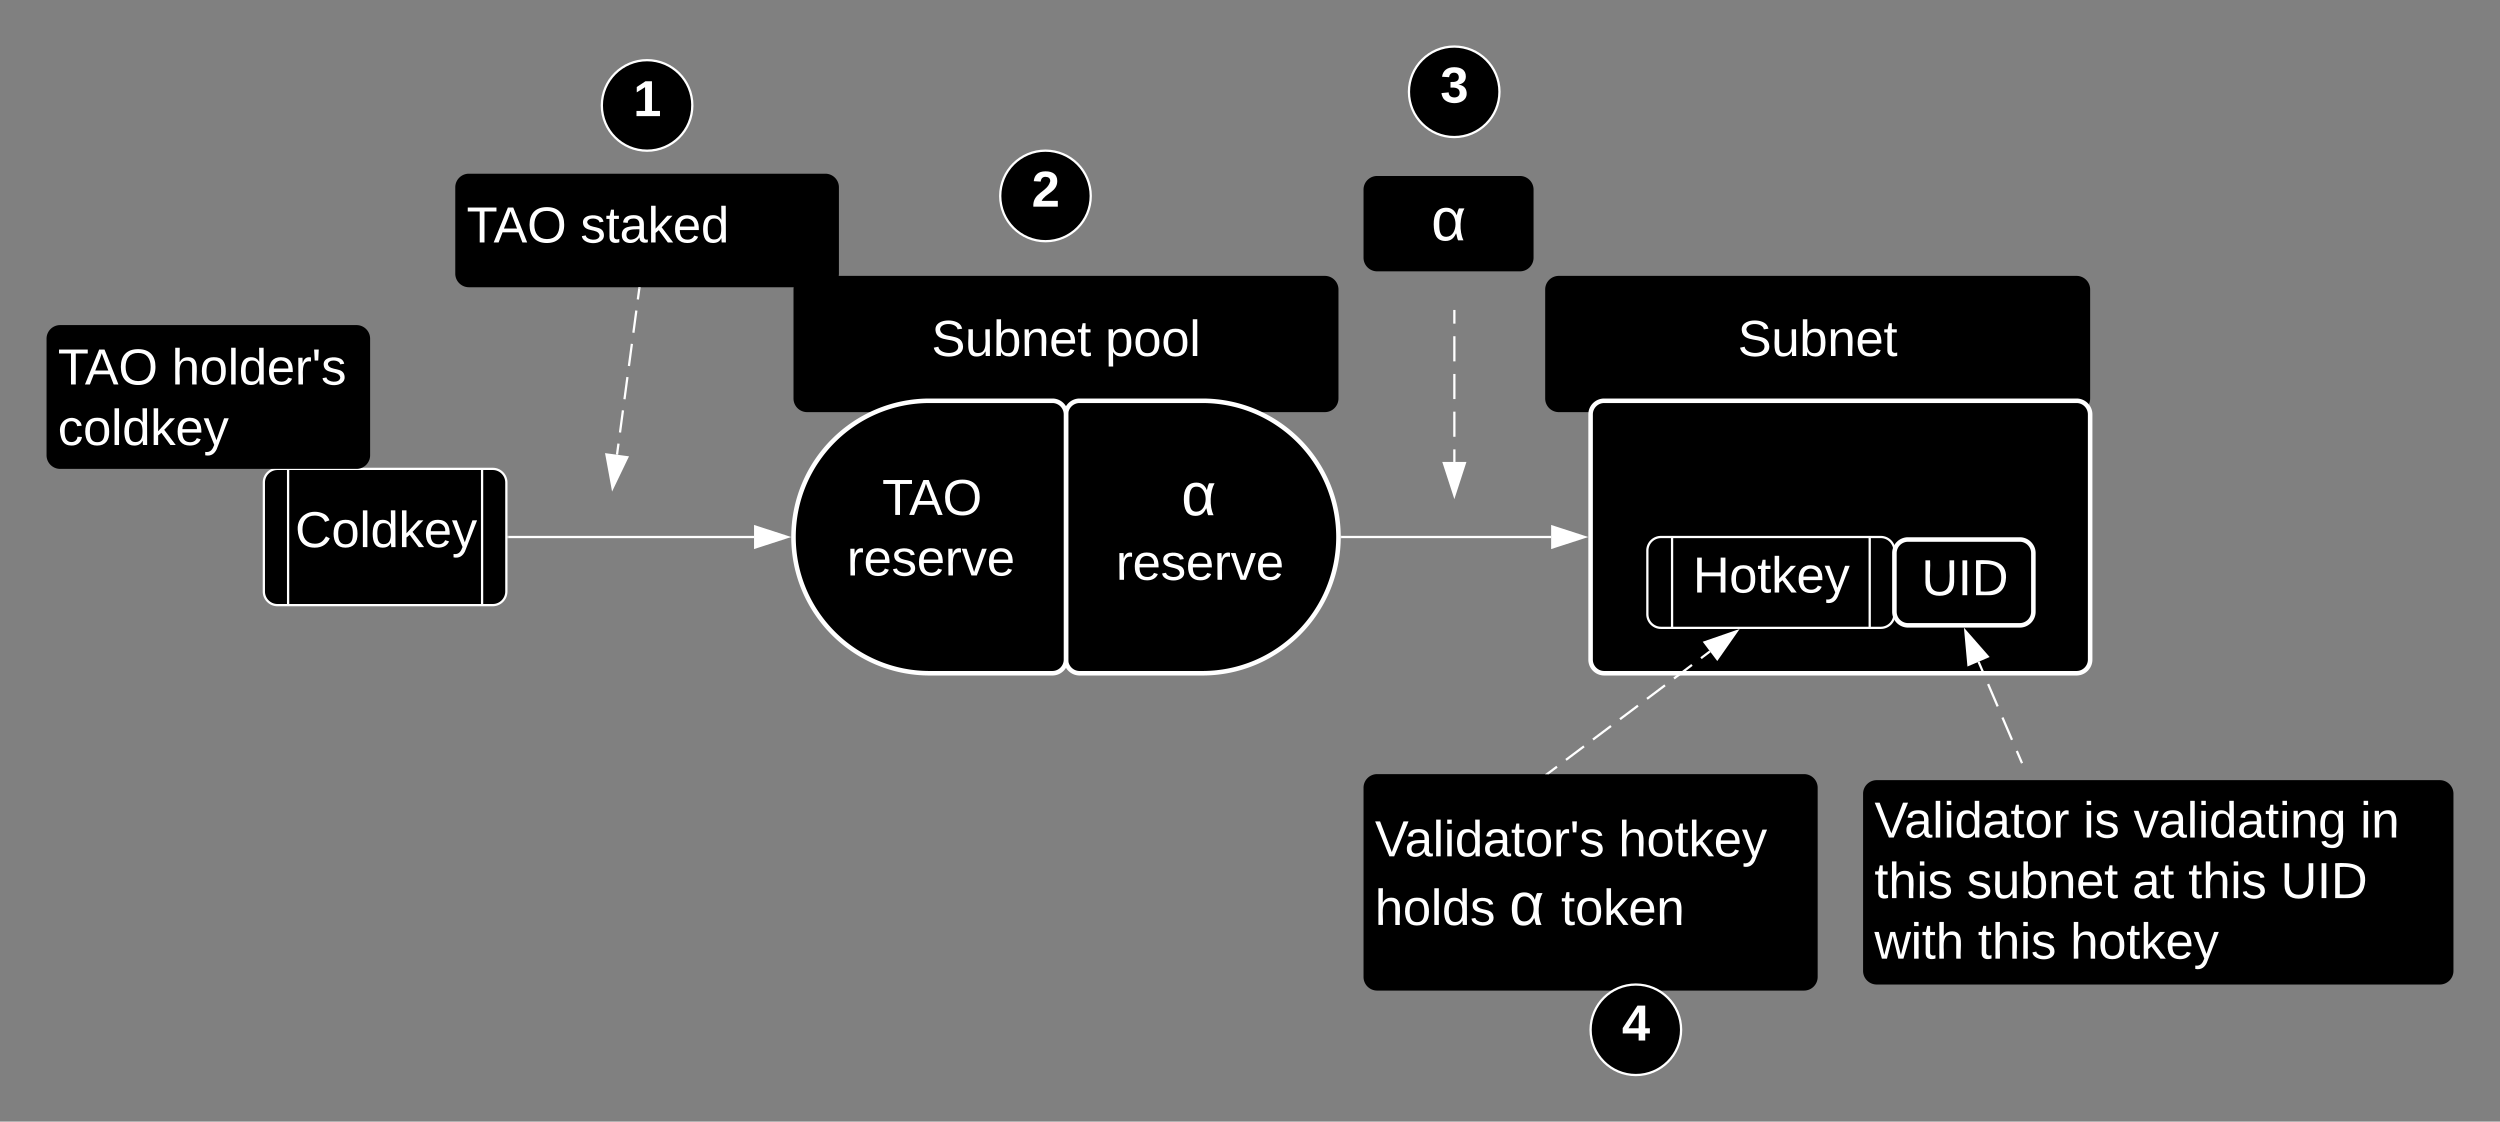
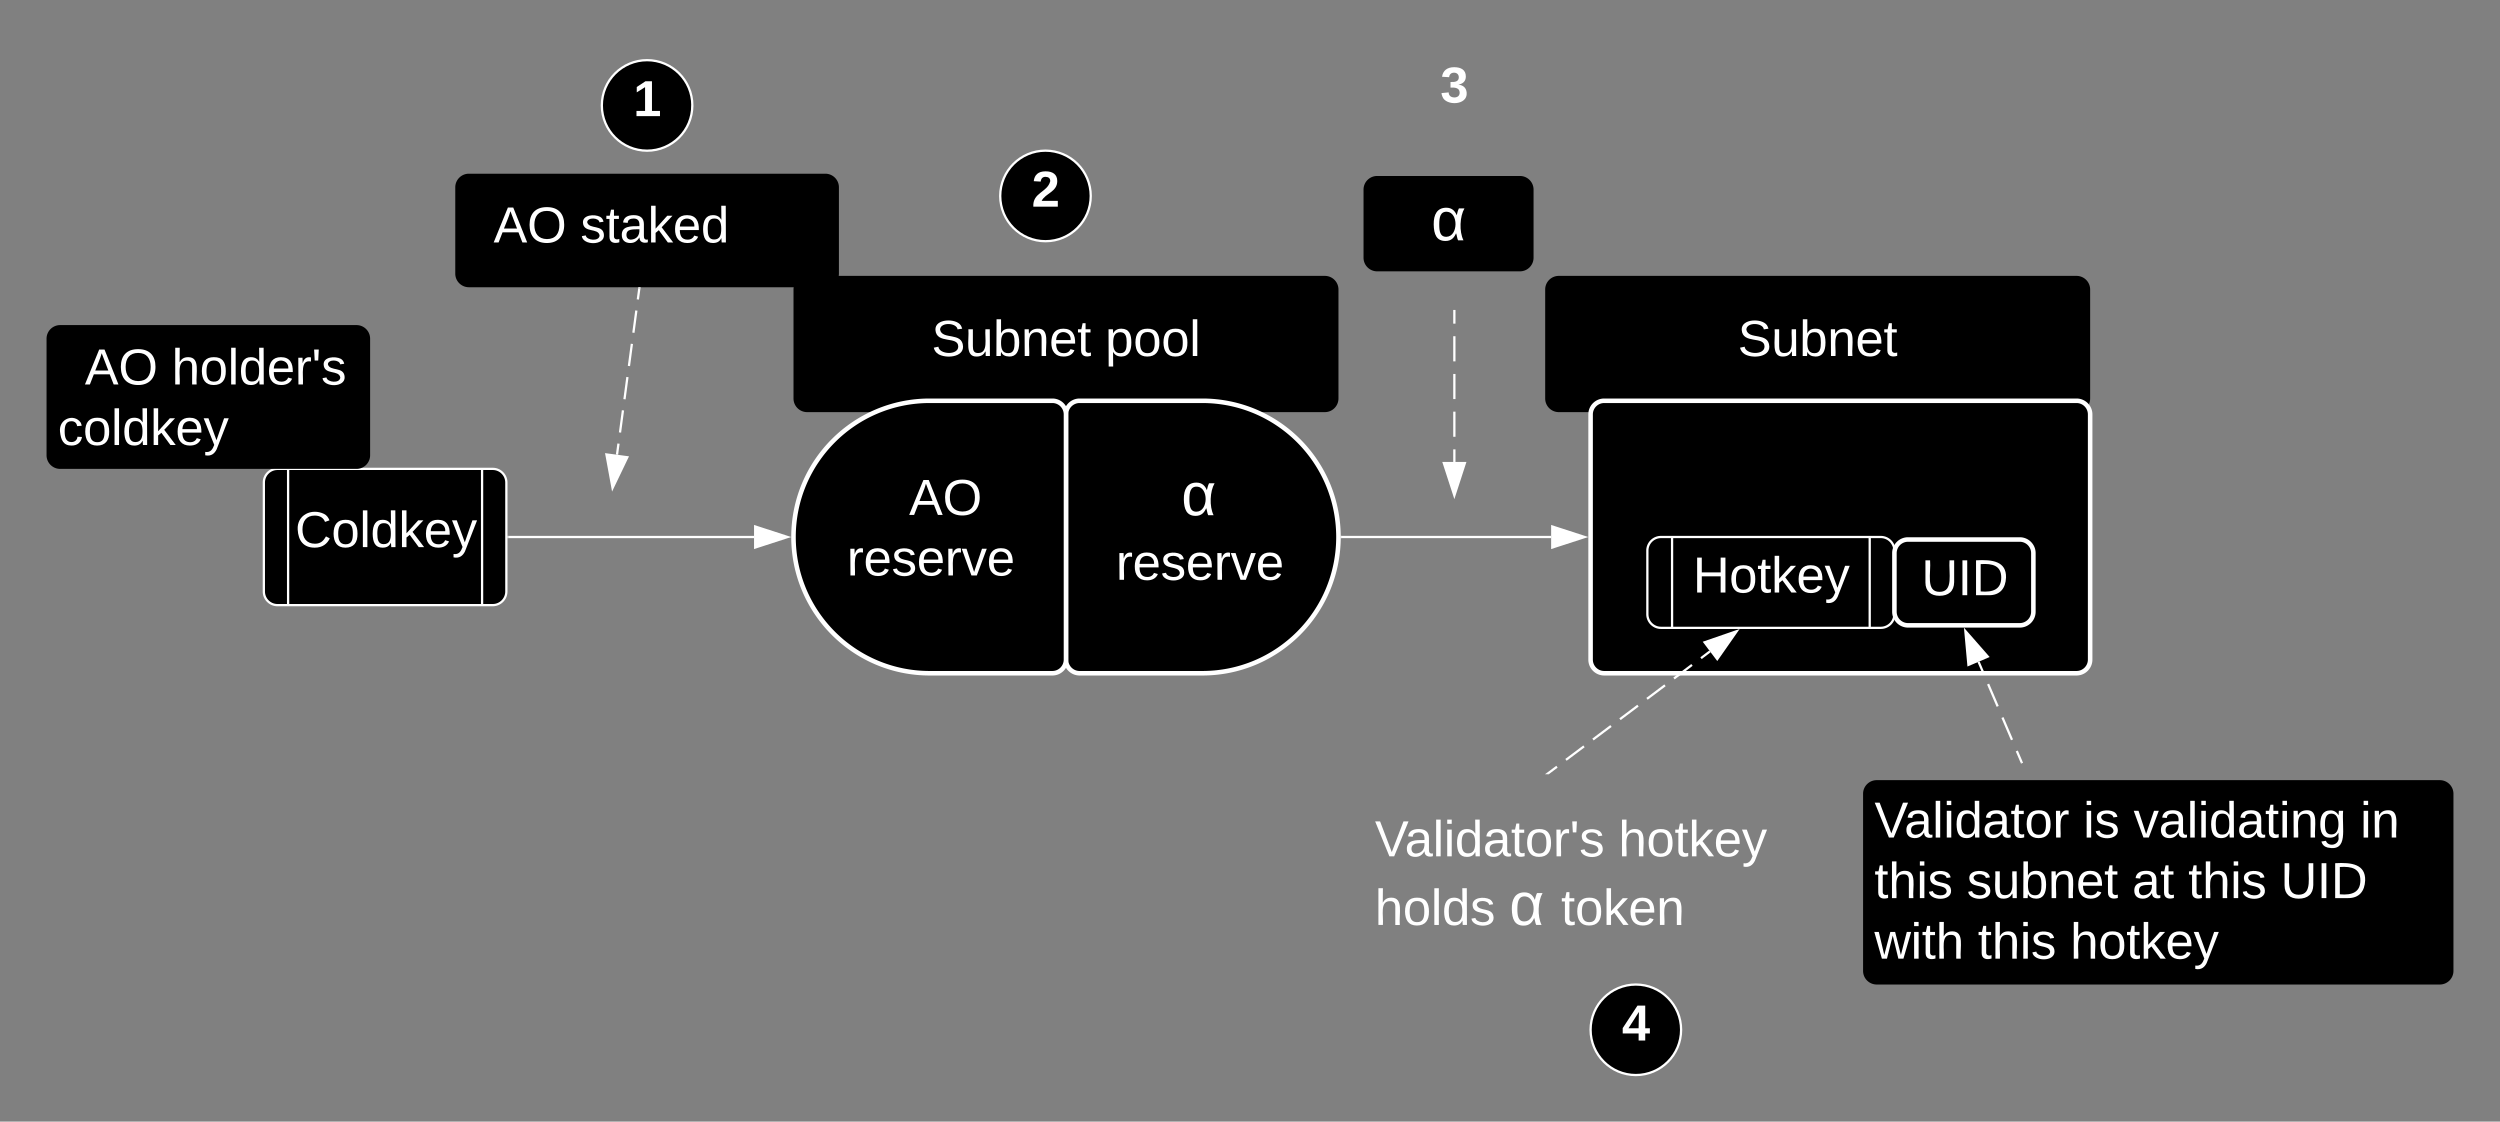
<svg xmlns="http://www.w3.org/2000/svg" xmlns:ns1="lucid" xmlns:xlink="http://www.w3.org/1999/xlink" width="1101" height="493.95">
  <rect width="100%" height="100%" fill="#808080" stroke="none" />
  <g transform="translate(-79.5 36.5)" ns1:page-tab-id="0_0">
    <path d="M428.96 91a6 6 0 0 1 6-6h228a6 6 0 0 1 6 6v48a6 6 0 0 1-6 6h-228a6 6 0 0 1-6-6z" stroke="#000" stroke-opacity="0" stroke-width="2" />
    <use xlink:href="#a" transform="matrix(1,0,0,1,433.959,90) translate(55.772 30.278)" />
    <use xlink:href="#b" transform="matrix(1,0,0,1,433.959,90) translate(132.315 30.278)" />
    <path d="M760 91a6 6 0 0 1 6-6h228a6 6 0 0 1 6 6v48a6 6 0 0 1-6 6H766a6 6 0 0 1-6-6z" stroke="#000" stroke-opacity="0" stroke-width="2" />
    <use xlink:href="#c" transform="matrix(1,0,0,1,765,90) translate(79.815 30.278)" />
    <path d="M548.96 146a6 6 0 0 1 6-6h54c33.14 0 60 26.86 60 60s-26.86 60-60 60h-54a6 6 0 0 1-6-6z" stroke="#fff" stroke-width="2" />
    <use xlink:href="#d" transform="matrix(1,0,0,1,553.959,145) translate(45.796 45.396)" />
    <use xlink:href="#e" transform="matrix(1,0,0,1,553.959,145) translate(17.025 73.84)" />
    <path d="M548.96 146a6 6 0 0 0-6-6h-54c-33.14 0-60 26.86-60 60s26.86 60 60 60h54a6 6 0 0 0 6-6z" stroke="#fff" stroke-width="2" />
    <use xlink:href="#f" transform="matrix(1,0,0,1,433.959,145) translate(34.03 45.278)" />
    <use xlink:href="#g" transform="matrix(1,0,0,1,433.959,145) translate(18.53 71.944)" />
    <path d="M780 146a6 6 0 0 1 6-6h208a6 6 0 0 1 6 6v108a6 6 0 0 1-6 6H786a6 6 0 0 1-6-6z" stroke="#fff" stroke-width="2" />
    <path d="M195.7 176a6 6 0 0 1 6-6h94.8a6 6 0 0 1 6 6v48a6 6 0 0 1-6 6h-94.8a6 6 0 0 1-6-6z" stroke="#fff" />
    <path d="M206.38 170v60m85.43-60v60" stroke="#fff" fill="none" />
    <use xlink:href="#h" transform="matrix(1,0,0,1,214.048,175) translate(-4.562 29.444)" />
    <path d="M280 46a6 6 0 0 1 6-6h156.96a6 6 0 0 1 6 6v38a6 6 0 0 1-6 6H286a6 6 0 0 1-6-6z" stroke="#000" stroke-opacity="0" />
    <use xlink:href="#i" transform="matrix(1,0,0,1,285,45) translate(0 25.278)" />
    <use xlink:href="#j" transform="matrix(1,0,0,1,285,45) translate(50.123 25.278)" />
-     <path d="M680 310.42a6 6 0 0 1 6-6h188a6 6 0 0 1 6 6v83.33a6 6 0 0 1-6 6H686a6 6 0 0 1-6-6z" stroke="#000" stroke-opacity="0" />
    <use xlink:href="#k" transform="matrix(1,0,0,1,685,309.417) translate(0 31.215)" />
    <use xlink:href="#l" transform="matrix(1,0,0,1,685,309.417) translate(107.284 31.215)" />
    <use xlink:href="#m" transform="matrix(1,0,0,1,685,309.417) translate(0 61.438)" />
    <use xlink:href="#n" transform="matrix(1,0,0,1,685,309.417) translate(59.198 61.438)" />
    <use xlink:href="#o" transform="matrix(1,0,0,1,685,309.417) translate(82.012 61.438)" />
    <path d="M303.5 200h108.07" stroke="#fff" fill="none" />
    <path d="M303.5 200.47h-.5v-.94h.5z" stroke="#fff" stroke-width=".05" fill="#fff" />
    <path d="M426.34 200l-14.26 4.63v-9.26z" stroke="#fff" fill="#fff" />
    <path d="M100 112.67a6 6 0 0 1 6-6h130.5a6 6 0 0 1 6 6V164a6 6 0 0 1-6 6H106a6 6 0 0 1-6-6z" stroke="#000" stroke-opacity="0" />
    <use xlink:href="#i" transform="matrix(1,0,0,1,105,111.667) translate(0 21.153)" />
    <use xlink:href="#p" transform="matrix(1,0,0,1,105,111.667) translate(50.123 21.153)" />
    <use xlink:href="#q" transform="matrix(1,0,0,1,105,111.667) translate(0 47.819)" />
    <path d="M805 206a6 6 0 0 1 6-6h96.8a6 6 0 0 1 6 6v28a6 6 0 0 1-6 6H811a6 6 0 0 1-6-6z" stroke="#fff" />
    <path d="M815.88 200v40m87.04-40v40" stroke="#fff" fill="none" />
    <use xlink:href="#r" transform="matrix(1,0,0,1,823.6,205) translate(1.463 19.444)" />
    <path d="M913.8 207.1a6 6 0 0 1 6-6H969a6 6 0 0 1 6 6v25.8a6 6 0 0 1-6 6h-49.2a6 6 0 0 1-6-6z" stroke="#fff" stroke-width="2" />
    <use xlink:href="#s" transform="matrix(1,0,0,1,918.8,206.111) translate(6.926 19.528)" />
    <path d="M832.58 250.36l-3.96 3m-3.97 2.97l-7.92 5.98m-3.97 3l-7.92 5.96m-3.97 3l-7.93 5.96m-3.96 3l-7.93 5.96m-3.96 3l-7.94 5.96m-3.96 3l-3.97 2.98" stroke="#fff" fill="none" />
    <path d="M844.37 241.47l-8.6 12.3-5.58-7.4z" stroke="#fff" fill="#fff" />
    <path d="M761.48 304.42h-1.44l.92-.7z" stroke="#fff" stroke-width=".05" fill="#fff" />
    <path d="M950.86 254.95l2.1 4.9m2.1 4.92l4.22 9.83m2.1 4.9l4.2 9.83m2.12 4.9l2.1 4.92" stroke="#fff" fill="none" />
    <path d="M945.04 241.38l9.88 11.28-8.52 3.65z" stroke="#fff" fill="#fff" />
    <path d="M969.8 299.14l.2.47M670.46 200h92.16" stroke="#fff" fill="none" />
    <path d="M670.47 200.47h-.53l.02-.47-.02-.47h.53z" stroke="#fff" stroke-width=".05" fill="#fff" />
    <path d="M777.38 200l-14.26 4.63v-9.26z" stroke="#fff" fill="#fff" />
    <path d="M361.06 90.5l-.66 4.88m-.65 4.88l-1.3 9.77m-.67 4.9l-1.3 9.76m-.66 4.87l-1.3 9.77m-.67 4.88l-1.3 9.77m-.67 4.88l-.65 4.88" stroke="#fff" fill="none" />
    <path d="M361.53 90.57l-.94-.13.05-.44h.96z" stroke="#fff" stroke-width=".05" fill="#fff" />
    <path d="M349.27 178.4l-2.7-14.76 9.2 1.23z" stroke="#fff" fill="#fff" />
    <path d="M900 313.08a6 6 0 0 1 6-6h248a6 6 0 0 1 6 6v78a6 6 0 0 1-6 6H906a6 6 0 0 1-6-6z" stroke="#000" stroke-opacity="0" />
    <use xlink:href="#t" transform="matrix(1,0,0,1,905,312.083) translate(0 20.278)" />
    <use xlink:href="#u" transform="matrix(1,0,0,1,905,312.083) translate(91.975 20.278)" />
    <use xlink:href="#v" transform="matrix(1,0,0,1,905,312.083) translate(114.136 20.278)" />
    <use xlink:href="#w" transform="matrix(1,0,0,1,905,312.083) translate(213.951 20.278)" />
    <use xlink:href="#x" transform="matrix(1,0,0,1,905,312.083) translate(0 46.944)" />
    <use xlink:href="#y" transform="matrix(1,0,0,1,905,312.083) translate(40.679 46.944)" />
    <use xlink:href="#z" transform="matrix(1,0,0,1,905,312.083) translate(113.519 46.944)" />
    <use xlink:href="#x" transform="matrix(1,0,0,1,905,312.083) translate(138.21 46.944)" />
    <use xlink:href="#A" transform="matrix(1,0,0,1,905,312.083) translate(178.889 46.944)" />
    <use xlink:href="#B" transform="matrix(1,0,0,1,905,312.083) translate(0 73.611)" />
    <use xlink:href="#x" transform="matrix(1,0,0,1,905,312.083) translate(45.556 73.611)" />
    <use xlink:href="#C" transform="matrix(1,0,0,1,905,312.083) translate(86.235 73.611)" />
    <path d="M680 47a6 6 0 0 1 6-6h62.88a6 6 0 0 1 6 6v30a6 6 0 0 1-6 6H686a6 6 0 0 1-6-6z" />
    <g>
      <use xlink:href="#D" transform="matrix(1,0,0,1,685,46) translate(24.796 23.333)" />
    </g>
    <path d="M720 100.5v5.54m0 5.53v11.08m0 5.54v11.06m0 5.54v11.07m0 5.54v5.55M720 100.5v-.5" stroke="#fff" fill="none" />
    <path d="M720 181.72l-4.63-14.27h9.26z" stroke="#fff" fill="#fff" />
    <path d="M384.4 9.93c0 11-8.9 19.93-19.92 19.93-11 0-19.93-8.92-19.93-19.93 0-11 8.92-19.93 19.93-19.93 11 0 19.93 8.92 19.93 19.93z" stroke="#fff" />
    <g>
      <use xlink:href="#E" transform="matrix(1,0,0,1,349.548,-5) translate(8.832 19.653)" />
    </g>
-     <path d="M739.86 3.93c0 11-8.92 19.93-19.93 19.93-11 0-19.93-8.92-19.93-19.93 0-11 8.92-19.93 19.93-19.93 11 0 19.93 8.92 19.93 19.93z" stroke="#fff" />
    <g>
      <use xlink:href="#F" transform="matrix(1,0,0,1,705,-11) translate(8.832 19.653)" />
    </g>
    <path d="M819.86 417c0 11.02-8.92 19.95-19.93 19.95-11 0-19.93-8.93-19.93-19.94 0-11 8.92-19.92 19.93-19.92 11 0 19.93 8.93 19.93 19.94z" stroke="#fff" />
    <g>
      <use xlink:href="#G" transform="matrix(1,0,0,1,785,402.083) translate(8.832 19.653)" />
    </g>
    <path d="M559.86 49.8c0 11-8.92 19.93-19.93 19.93-11 0-19.93-8.93-19.93-19.94 0-11 8.92-19.94 19.93-19.94 11 0 19.93 8.93 19.93 19.94z" stroke="#fff" />
    <g>
      <use xlink:href="#H" transform="matrix(1,0,0,1,525,34.864) translate(8.832 19.653)" />
    </g>
    <defs>
      <path fill="#fff" d="M185-189c-5-48-123-54-124 2 14 75 158 14 163 119 3 78-121 87-175 55-17-10-28-26-33-46l33-7c5 56 141 63 141-1 0-78-155-14-162-118-5-82 145-84 179-34 5 7 8 16 11 25" id="I" />
      <path fill="#fff" d="M84 4C-5 8 30-112 23-190h32v120c0 31 7 50 39 49 72-2 45-101 50-169h31l1 190h-30c-1-10 1-25-2-33-11 22-28 36-60 37" id="J" />
      <path fill="#fff" d="M115-194c53 0 69 39 70 98 0 66-23 100-70 100C84 3 66-7 56-30L54 0H23l1-261h32v101c10-23 28-34 59-34zm-8 174c40 0 45-34 45-75 0-40-5-75-45-74-42 0-51 32-51 76 0 43 10 73 51 73" id="K" />
      <path fill="#fff" d="M117-194c89-4 53 116 60 194h-32v-121c0-31-8-49-39-48C34-167 62-67 57 0H25l-1-190h30c1 10-1 24 2 32 11-22 29-35 61-36" id="L" />
      <path fill="#fff" d="M100-194c63 0 86 42 84 106H49c0 40 14 67 53 68 26 1 43-12 49-29l28 8c-11 28-37 45-77 45C44 4 14-33 15-96c1-61 26-98 85-98zm52 81c6-60-76-77-97-28-3 7-6 17-6 28h103" id="M" />
      <path fill="#fff" d="M59-47c-2 24 18 29 38 22v24C64 9 27 4 27-40v-127H5v-23h24l9-43h21v43h35v23H59v120" id="N" />
      <g id="a">
        <use transform="matrix(0.062,0,0,0.062,0,0)" xlink:href="#I" />
        <use transform="matrix(0.062,0,0,0.062,14.815,0)" xlink:href="#J" />
        <use transform="matrix(0.062,0,0,0.062,27.16,0)" xlink:href="#K" />
        <use transform="matrix(0.062,0,0,0.062,39.506,0)" xlink:href="#L" />
        <use transform="matrix(0.062,0,0,0.062,51.852,0)" xlink:href="#M" />
        <use transform="matrix(0.062,0,0,0.062,64.198,0)" xlink:href="#N" />
      </g>
      <path fill="#fff" d="M115-194c55 1 70 41 70 98S169 2 115 4C84 4 66-9 55-30l1 105H24l-1-265h31l2 30c10-21 28-34 59-34zm-8 174c40 0 45-34 45-75s-6-73-45-74c-42 0-51 32-51 76 0 43 10 73 51 73" id="O" />
      <path fill="#fff" d="M100-194c62-1 85 37 85 99 1 63-27 99-86 99S16-35 15-95c0-66 28-99 85-99zM99-20c44 1 53-31 53-75 0-43-8-75-51-75s-53 32-53 75 10 74 51 75" id="P" />
      <path fill="#fff" d="M24 0v-261h32V0H24" id="Q" />
      <g id="b">
        <use transform="matrix(0.062,0,0,0.062,0,0)" xlink:href="#O" />
        <use transform="matrix(0.062,0,0,0.062,12.346,0)" xlink:href="#P" />
        <use transform="matrix(0.062,0,0,0.062,24.691,0)" xlink:href="#P" />
        <use transform="matrix(0.062,0,0,0.062,37.037,0)" xlink:href="#Q" />
      </g>
      <g id="c">
        <use transform="matrix(0.062,0,0,0.062,0,0)" xlink:href="#I" />
        <use transform="matrix(0.062,0,0,0.062,14.815,0)" xlink:href="#J" />
        <use transform="matrix(0.062,0,0,0.062,27.16,0)" xlink:href="#K" />
        <use transform="matrix(0.062,0,0,0.062,39.506,0)" xlink:href="#L" />
        <use transform="matrix(0.062,0,0,0.062,51.852,0)" xlink:href="#M" />
        <use transform="matrix(0.062,0,0,0.062,64.198,0)" xlink:href="#N" />
      </g>
      <path fill="#fff" d="M160 0c-6-11-7-31-12-42-11 26-28 46-63 46-53 0-69-39-70-98-1-60 21-100 75-100 34 0 52 20 62 45 3-14 7-29 13-41h33c-28 48-32 137-6 190h-32zM94-170c-40-2-46 34-46 75 0 39 4 76 44 74 69-3 71-145 2-149" id="R" />
      <use transform="matrix(0.074,0,0,0.074,0,0)" xlink:href="#R" id="d" />
      <path fill="#fff" d="M114-163C36-179 61-72 57 0H25l-1-190h30c1 12-1 29 2 39 6-27 23-49 58-41v29" id="S" />
      <path fill="#fff" d="M135-143c-3-34-86-38-87 0 15 53 115 12 119 90S17 21 10-45l28-5c4 36 97 45 98 0-10-56-113-15-118-90-4-57 82-63 122-42 12 7 21 19 24 35" id="T" />
      <path fill="#fff" d="M108 0H70L1-190h34L89-25l56-165h34" id="U" />
      <g id="e">
        <use transform="matrix(0.062,0,0,0.062,0,0)" xlink:href="#S" />
        <use transform="matrix(0.062,0,0,0.062,7.346,0)" xlink:href="#M" />
        <use transform="matrix(0.062,0,0,0.062,19.691,0)" xlink:href="#T" />
        <use transform="matrix(0.062,0,0,0.062,30.802,0)" xlink:href="#M" />
        <use transform="matrix(0.062,0,0,0.062,43.148,0)" xlink:href="#S" />
        <use transform="matrix(0.062,0,0,0.062,50.494,0)" xlink:href="#U" />
        <use transform="matrix(0.062,0,0,0.062,61.605,0)" xlink:href="#M" />
      </g>
-       <path fill="#fff" d="M127-220V0H93v-220H8v-28h204v28h-85" id="V" />
      <path fill="#fff" d="M205 0l-28-72H64L36 0H1l101-248h38L239 0h-34zm-38-99l-47-123c-12 45-31 82-46 123h93" id="W" />
      <path fill="#fff" d="M140-251c81 0 123 46 123 126C263-46 219 4 140 4 59 4 17-45 17-125s42-126 123-126zm0 227c63 0 89-41 89-101s-29-99-89-99c-61 0-89 39-89 99S79-25 140-24" id="X" />
      <g id="f">
        <use transform="matrix(0.062,0,0,0.062,0,0)" xlink:href="#V" />
        <use transform="matrix(0.062,0,0,0.062,11.852,0)" xlink:href="#W" />
        <use transform="matrix(0.062,0,0,0.062,26.667,0)" xlink:href="#X" />
      </g>
      <g id="g">
        <use transform="matrix(0.062,0,0,0.062,0,0)" xlink:href="#S" />
        <use transform="matrix(0.062,0,0,0.062,7.346,0)" xlink:href="#M" />
        <use transform="matrix(0.062,0,0,0.062,19.691,0)" xlink:href="#T" />
        <use transform="matrix(0.062,0,0,0.062,30.802,0)" xlink:href="#M" />
        <use transform="matrix(0.062,0,0,0.062,43.148,0)" xlink:href="#S" />
        <use transform="matrix(0.062,0,0,0.062,50.494,0)" xlink:href="#U" />
        <use transform="matrix(0.062,0,0,0.062,61.605,0)" xlink:href="#M" />
      </g>
      <path fill="#fff" d="M212-179c-10-28-35-45-73-45-59 0-87 40-87 99 0 60 29 101 89 101 43 0 62-24 78-52l27 14C228-24 195 4 139 4 59 4 22-46 18-125c-6-104 99-153 187-111 19 9 31 26 39 46" id="Y" />
      <path fill="#fff" d="M85-194c31 0 48 13 60 33l-1-100h32l1 261h-30c-2-10 0-23-3-31C134-8 116 4 85 4 32 4 16-35 15-94c0-66 23-100 70-100zm9 24c-40 0-46 34-46 75 0 40 6 74 45 74 42 0 51-32 51-76 0-42-9-74-50-73" id="Z" />
      <path fill="#fff" d="M143 0L79-87 56-68V0H24v-261h32v163l83-92h37l-77 82L181 0h-38" id="aa" />
      <path fill="#fff" d="M179-190L93 31C79 59 56 82 12 73V49c39 6 53-20 64-50L1-190h34L92-34l54-156h33" id="ab" />
      <g id="h">
        <use transform="matrix(0.062,0,0,0.062,0,0)" xlink:href="#Y" />
        <use transform="matrix(0.062,0,0,0.062,15.988,0)" xlink:href="#P" />
        <use transform="matrix(0.062,0,0,0.062,28.333,0)" xlink:href="#Q" />
        <use transform="matrix(0.062,0,0,0.062,33.21,0)" xlink:href="#Z" />
        <use transform="matrix(0.062,0,0,0.062,45.556,0)" xlink:href="#aa" />
        <use transform="matrix(0.062,0,0,0.062,56.667,0)" xlink:href="#M" />
        <use transform="matrix(0.062,0,0,0.062,69.012,0)" xlink:href="#ab" />
      </g>
      <g id="i">
        <use transform="matrix(0.062,0,0,0.062,0,0)" xlink:href="#V" />
        <use transform="matrix(0.062,0,0,0.062,11.852,0)" xlink:href="#W" />
        <use transform="matrix(0.062,0,0,0.062,26.667,0)" xlink:href="#X" />
      </g>
      <path fill="#fff" d="M141-36C126-15 110 5 73 4 37 3 15-17 15-53c-1-64 63-63 125-63 3-35-9-54-41-54-24 1-41 7-42 31l-33-3c5-37 33-52 76-52 45 0 72 20 72 64v82c-1 20 7 32 28 27v20c-31 9-61-2-59-35zM48-53c0 20 12 33 32 33 41-3 63-29 60-74-43 2-92-5-92 41" id="ac" />
      <g id="j">
        <use transform="matrix(0.062,0,0,0.062,0,0)" xlink:href="#T" />
        <use transform="matrix(0.062,0,0,0.062,11.111,0)" xlink:href="#N" />
        <use transform="matrix(0.062,0,0,0.062,17.284,0)" xlink:href="#ac" />
        <use transform="matrix(0.062,0,0,0.062,29.63,0)" xlink:href="#aa" />
        <use transform="matrix(0.062,0,0,0.062,40.741,0)" xlink:href="#M" />
        <use transform="matrix(0.062,0,0,0.062,53.086,0)" xlink:href="#Z" />
      </g>
      <path fill="#fff" d="M137 0h-34L2-248h35l83 218 83-218h36" id="ad" />
      <path fill="#fff" d="M24-231v-30h32v30H24zM24 0v-190h32V0H24" id="ae" />
      <path fill="#fff" d="M47-170H22l-4-78h33" id="af" />
      <g id="k">
        <use transform="matrix(0.062,0,0,0.062,0,0)" xlink:href="#ad" />
        <use transform="matrix(0.062,0,0,0.062,13.148,0)" xlink:href="#ac" />
        <use transform="matrix(0.062,0,0,0.062,25.494,0)" xlink:href="#Q" />
        <use transform="matrix(0.062,0,0,0.062,30.37,0)" xlink:href="#ae" />
        <use transform="matrix(0.062,0,0,0.062,35.247,0)" xlink:href="#Z" />
        <use transform="matrix(0.062,0,0,0.062,47.593,0)" xlink:href="#ac" />
        <use transform="matrix(0.062,0,0,0.062,59.938,0)" xlink:href="#N" />
        <use transform="matrix(0.062,0,0,0.062,66.111,0)" xlink:href="#P" />
        <use transform="matrix(0.062,0,0,0.062,78.457,0)" xlink:href="#S" />
        <use transform="matrix(0.062,0,0,0.062,85.802,0)" xlink:href="#af" />
        <use transform="matrix(0.062,0,0,0.062,90,0)" xlink:href="#T" />
      </g>
      <path fill="#fff" d="M106-169C34-169 62-67 57 0H25v-261h32l-1 103c12-21 28-36 61-36 89 0 53 116 60 194h-32v-121c2-32-8-49-39-48" id="ag" />
      <g id="l">
        <use transform="matrix(0.062,0,0,0.062,0,0)" xlink:href="#ag" />
        <use transform="matrix(0.062,0,0,0.062,12.346,0)" xlink:href="#P" />
        <use transform="matrix(0.062,0,0,0.062,24.691,0)" xlink:href="#N" />
        <use transform="matrix(0.062,0,0,0.062,30.864,0)" xlink:href="#aa" />
        <use transform="matrix(0.062,0,0,0.062,41.975,0)" xlink:href="#M" />
        <use transform="matrix(0.062,0,0,0.062,54.321,0)" xlink:href="#ab" />
      </g>
      <g id="m">
        <use transform="matrix(0.062,0,0,0.062,0,0)" xlink:href="#ag" />
        <use transform="matrix(0.062,0,0,0.062,12.346,0)" xlink:href="#P" />
        <use transform="matrix(0.062,0,0,0.062,24.691,0)" xlink:href="#Q" />
        <use transform="matrix(0.062,0,0,0.062,29.568,0)" xlink:href="#Z" />
        <use transform="matrix(0.062,0,0,0.062,41.914,0)" xlink:href="#T" />
      </g>
      <use transform="matrix(0.074,0,0,0.074,0,0)" xlink:href="#R" id="n" />
      <g id="o">
        <use transform="matrix(0.062,0,0,0.062,0,0)" xlink:href="#N" />
        <use transform="matrix(0.062,0,0,0.062,6.173,0)" xlink:href="#P" />
        <use transform="matrix(0.062,0,0,0.062,18.519,0)" xlink:href="#aa" />
        <use transform="matrix(0.062,0,0,0.062,29.63,0)" xlink:href="#M" />
        <use transform="matrix(0.062,0,0,0.062,41.975,0)" xlink:href="#L" />
      </g>
      <g id="p">
        <use transform="matrix(0.062,0,0,0.062,0,0)" xlink:href="#ag" />
        <use transform="matrix(0.062,0,0,0.062,12.346,0)" xlink:href="#P" />
        <use transform="matrix(0.062,0,0,0.062,24.691,0)" xlink:href="#Q" />
        <use transform="matrix(0.062,0,0,0.062,29.568,0)" xlink:href="#Z" />
        <use transform="matrix(0.062,0,0,0.062,41.914,0)" xlink:href="#M" />
        <use transform="matrix(0.062,0,0,0.062,54.259,0)" xlink:href="#S" />
        <use transform="matrix(0.062,0,0,0.062,61.605,0)" xlink:href="#af" />
        <use transform="matrix(0.062,0,0,0.062,65.802,0)" xlink:href="#T" />
      </g>
      <path fill="#fff" d="M96-169c-40 0-48 33-48 73s9 75 48 75c24 0 41-14 43-38l32 2c-6 37-31 61-74 61-59 0-76-41-82-99-10-93 101-131 147-64 4 7 5 14 7 22l-32 3c-4-21-16-35-41-35" id="ah" />
      <g id="q">
        <use transform="matrix(0.062,0,0,0.062,0,0)" xlink:href="#ah" />
        <use transform="matrix(0.062,0,0,0.062,11.111,0)" xlink:href="#P" />
        <use transform="matrix(0.062,0,0,0.062,23.457,0)" xlink:href="#Q" />
        <use transform="matrix(0.062,0,0,0.062,28.333,0)" xlink:href="#Z" />
        <use transform="matrix(0.062,0,0,0.062,40.679,0)" xlink:href="#aa" />
        <use transform="matrix(0.062,0,0,0.062,51.79,0)" xlink:href="#M" />
        <use transform="matrix(0.062,0,0,0.062,64.136,0)" xlink:href="#ab" />
      </g>
      <path fill="#fff" d="M197 0v-115H63V0H30v-248h33v105h134v-105h34V0h-34" id="ai" />
      <g id="r">
        <use transform="matrix(0.062,0,0,0.062,0,0)" xlink:href="#ai" />
        <use transform="matrix(0.062,0,0,0.062,15.988,0)" xlink:href="#P" />
        <use transform="matrix(0.062,0,0,0.062,28.333,0)" xlink:href="#N" />
        <use transform="matrix(0.062,0,0,0.062,34.506,0)" xlink:href="#aa" />
        <use transform="matrix(0.062,0,0,0.062,45.617,0)" xlink:href="#M" />
        <use transform="matrix(0.062,0,0,0.062,57.963,0)" xlink:href="#ab" />
      </g>
      <path fill="#fff" d="M232-93c-1 65-40 97-104 97C67 4 28-28 28-90v-158h33c8 89-33 224 67 224 102 0 64-133 71-224h33v155" id="aj" />
      <path fill="#fff" d="M33 0v-248h34V0H33" id="ak" />
      <path fill="#fff" d="M30-248c118-7 216 8 213 122C240-48 200 0 122 0H30v-248zM63-27c89 8 146-16 146-99s-60-101-146-95v194" id="al" />
      <g id="s">
        <use transform="matrix(0.062,0,0,0.062,0,0)" xlink:href="#aj" />
        <use transform="matrix(0.062,0,0,0.062,15.988,0)" xlink:href="#ak" />
        <use transform="matrix(0.062,0,0,0.062,22.16,0)" xlink:href="#al" />
      </g>
      <g id="t">
        <use transform="matrix(0.062,0,0,0.062,0,0)" xlink:href="#ad" />
        <use transform="matrix(0.062,0,0,0.062,13.148,0)" xlink:href="#ac" />
        <use transform="matrix(0.062,0,0,0.062,25.494,0)" xlink:href="#Q" />
        <use transform="matrix(0.062,0,0,0.062,30.37,0)" xlink:href="#ae" />
        <use transform="matrix(0.062,0,0,0.062,35.247,0)" xlink:href="#Z" />
        <use transform="matrix(0.062,0,0,0.062,47.593,0)" xlink:href="#ac" />
        <use transform="matrix(0.062,0,0,0.062,59.938,0)" xlink:href="#N" />
        <use transform="matrix(0.062,0,0,0.062,66.111,0)" xlink:href="#P" />
        <use transform="matrix(0.062,0,0,0.062,78.457,0)" xlink:href="#S" />
      </g>
      <g id="u">
        <use transform="matrix(0.062,0,0,0.062,0,0)" xlink:href="#ae" />
        <use transform="matrix(0.062,0,0,0.062,4.877,0)" xlink:href="#T" />
      </g>
      <path fill="#fff" d="M177-190C167-65 218 103 67 71c-23-6-38-20-44-43l32-5c15 47 100 32 89-28v-30C133-14 115 1 83 1 29 1 15-40 15-95c0-56 16-97 71-98 29-1 48 16 59 35 1-10 0-23 2-32h30zM94-22c36 0 50-32 50-73 0-42-14-75-50-75-39 0-46 34-46 75s6 73 46 73" id="am" />
      <g id="v">
        <use transform="matrix(0.062,0,0,0.062,0,0)" xlink:href="#U" />
        <use transform="matrix(0.062,0,0,0.062,11.111,0)" xlink:href="#ac" />
        <use transform="matrix(0.062,0,0,0.062,23.457,0)" xlink:href="#Q" />
        <use transform="matrix(0.062,0,0,0.062,28.333,0)" xlink:href="#ae" />
        <use transform="matrix(0.062,0,0,0.062,33.21,0)" xlink:href="#Z" />
        <use transform="matrix(0.062,0,0,0.062,45.556,0)" xlink:href="#ac" />
        <use transform="matrix(0.062,0,0,0.062,57.901,0)" xlink:href="#N" />
        <use transform="matrix(0.062,0,0,0.062,64.074,0)" xlink:href="#ae" />
        <use transform="matrix(0.062,0,0,0.062,68.951,0)" xlink:href="#L" />
        <use transform="matrix(0.062,0,0,0.062,81.296,0)" xlink:href="#am" />
      </g>
      <g id="w">
        <use transform="matrix(0.062,0,0,0.062,0,0)" xlink:href="#ae" />
        <use transform="matrix(0.062,0,0,0.062,4.877,0)" xlink:href="#L" />
      </g>
      <g id="x">
        <use transform="matrix(0.062,0,0,0.062,0,0)" xlink:href="#N" />
        <use transform="matrix(0.062,0,0,0.062,6.173,0)" xlink:href="#ag" />
        <use transform="matrix(0.062,0,0,0.062,18.519,0)" xlink:href="#ae" />
        <use transform="matrix(0.062,0,0,0.062,23.395,0)" xlink:href="#T" />
      </g>
      <g id="y">
        <use transform="matrix(0.062,0,0,0.062,0,0)" xlink:href="#T" />
        <use transform="matrix(0.062,0,0,0.062,11.111,0)" xlink:href="#J" />
        <use transform="matrix(0.062,0,0,0.062,23.457,0)" xlink:href="#K" />
        <use transform="matrix(0.062,0,0,0.062,35.802,0)" xlink:href="#L" />
        <use transform="matrix(0.062,0,0,0.062,48.148,0)" xlink:href="#M" />
        <use transform="matrix(0.062,0,0,0.062,60.494,0)" xlink:href="#N" />
      </g>
      <g id="z">
        <use transform="matrix(0.062,0,0,0.062,0,0)" xlink:href="#ac" />
        <use transform="matrix(0.062,0,0,0.062,12.346,0)" xlink:href="#N" />
      </g>
      <g id="A">
        <use transform="matrix(0.062,0,0,0.062,0,0)" xlink:href="#aj" />
        <use transform="matrix(0.062,0,0,0.062,15.988,0)" xlink:href="#ak" />
        <use transform="matrix(0.062,0,0,0.062,22.16,0)" xlink:href="#al" />
      </g>
      <path fill="#fff" d="M206 0h-36l-40-164L89 0H53L-1-190h32L70-26l43-164h34l41 164 42-164h31" id="an" />
      <g id="B">
        <use transform="matrix(0.062,0,0,0.062,0,0)" xlink:href="#an" />
        <use transform="matrix(0.062,0,0,0.062,15.988,0)" xlink:href="#ae" />
        <use transform="matrix(0.062,0,0,0.062,20.864,0)" xlink:href="#N" />
        <use transform="matrix(0.062,0,0,0.062,27.037,0)" xlink:href="#ag" />
      </g>
      <g id="C">
        <use transform="matrix(0.062,0,0,0.062,0,0)" xlink:href="#ag" />
        <use transform="matrix(0.062,0,0,0.062,12.346,0)" xlink:href="#P" />
        <use transform="matrix(0.062,0,0,0.062,24.691,0)" xlink:href="#N" />
        <use transform="matrix(0.062,0,0,0.062,30.864,0)" xlink:href="#aa" />
        <use transform="matrix(0.062,0,0,0.062,41.975,0)" xlink:href="#M" />
        <use transform="matrix(0.062,0,0,0.062,54.321,0)" xlink:href="#ab" />
      </g>
      <use transform="matrix(0.074,0,0,0.074,0,0)" xlink:href="#R" id="D" />
      <path fill="#fff" d="M23 0v-37h61v-169l-59 37v-38l62-41h46v211h57V0H23" id="ao" />
      <use transform="matrix(0.062,0,0,0.062,0,0)" xlink:href="#ao" id="E" />
      <path fill="#fff" d="M128-127c34 4 56 21 59 58 7 91-148 94-172 28-4-9-6-17-7-26l51-5c1 24 16 35 40 36 23 0 39-12 38-36-1-31-31-36-65-34v-40c32 2 59-3 59-33 0-20-13-33-34-33s-33 13-35 32l-50-3c6-44 37-68 86-68 50 0 83 20 83 66 0 35-22 52-53 58" id="ap" />
      <use transform="matrix(0.062,0,0,0.062,0,0)" xlink:href="#ap" id="F" />
      <path fill="#fff" d="M165-50V0h-47v-50H5v-38l105-160h55v161h33v37h-33zm-47-37l2-116L46-87h72" id="aq" />
      <use transform="matrix(0.062,0,0,0.062,0,0)" xlink:href="#aq" id="G" />
      <path fill="#fff" d="M182-182c0 78-84 86-111 141h115V0H12c-6-101 99-100 120-180 1-22-12-31-33-32-23 0-32 14-35 34l-49-3c5-45 32-70 84-70 51 0 83 22 83 69" id="ar" />
      <use transform="matrix(0.062,0,0,0.062,0,0)" xlink:href="#ar" id="H" />
    </defs>
  </g>
</svg>